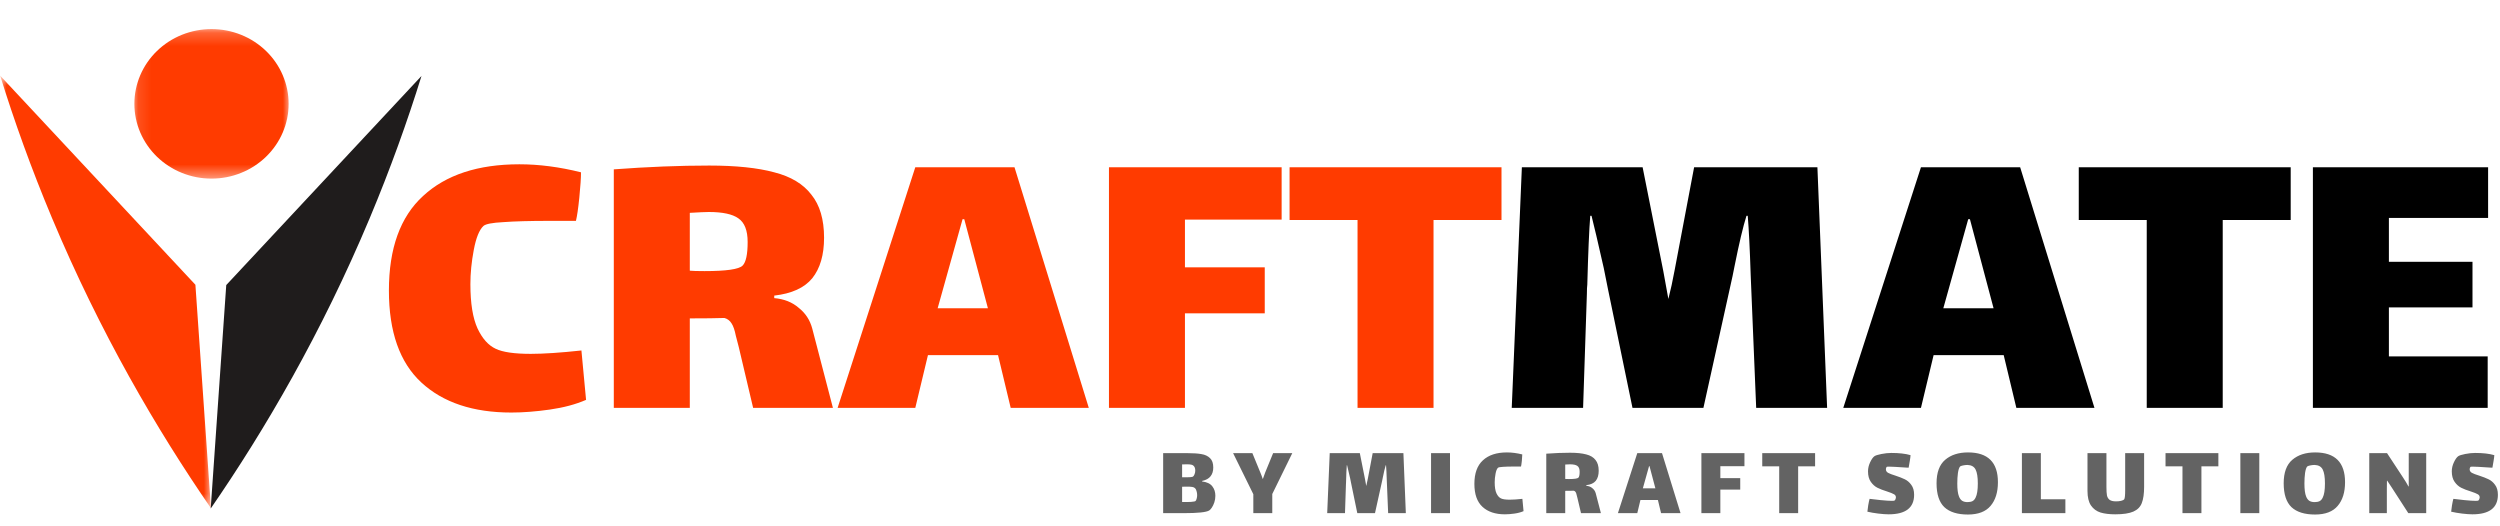
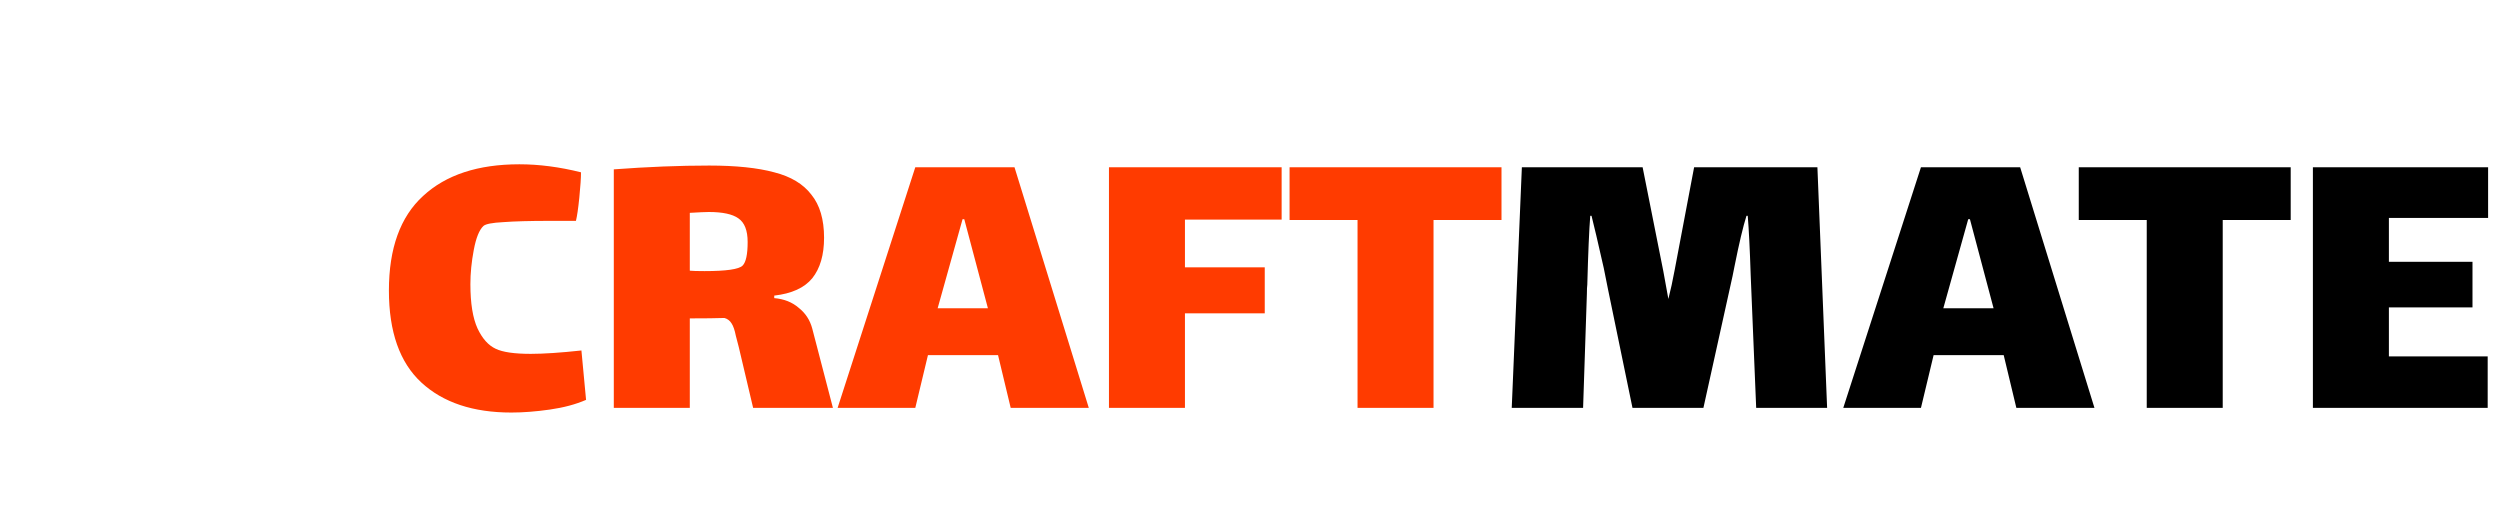
<svg xmlns="http://www.w3.org/2000/svg" width="190" height="40" viewBox="0 0 190 40" fill="none">
-   <path d="M91.36 36.592C91.723 36.635 91.981 36.757 92.136 36.96C92.291 37.157 92.368 37.397 92.368 37.68C92.368 37.856 92.341 38.024 92.288 38.184C92.235 38.339 92.171 38.472 92.096 38.584C92.021 38.691 91.957 38.76 91.904 38.792C91.691 38.931 91.04 39 89.952 39H88.4V34.44H90.28C90.707 34.44 91.051 34.464 91.312 34.512C91.579 34.555 91.795 34.656 91.96 34.816C92.125 34.971 92.208 35.208 92.208 35.528C92.208 35.805 92.139 36.029 92 36.2C91.867 36.371 91.653 36.488 91.36 36.552V36.592ZM90.72 35.408C90.667 35.355 90.603 35.323 90.528 35.312C90.459 35.296 90.347 35.288 90.192 35.288C90.037 35.288 89.92 35.291 89.84 35.296V36.272H89.92C89.947 36.272 90.059 36.272 90.256 36.272C90.453 36.272 90.584 36.259 90.648 36.232C90.696 36.211 90.739 36.155 90.776 36.064C90.819 35.973 90.84 35.875 90.84 35.768C90.84 35.608 90.8 35.488 90.72 35.408ZM90.856 38.08C90.893 38.048 90.923 37.989 90.944 37.904C90.971 37.813 90.984 37.723 90.984 37.632C90.984 37.52 90.968 37.416 90.936 37.32C90.909 37.219 90.872 37.147 90.824 37.104C90.776 37.056 90.707 37.024 90.616 37.008C90.531 36.992 90.384 36.984 90.176 36.984C90.043 36.984 89.931 36.987 89.84 36.992V38.152C90.091 38.157 90.315 38.155 90.512 38.144C90.709 38.128 90.824 38.107 90.856 38.08ZM96.693 37.544V39H95.253V37.56L93.717 34.44H95.181L95.789 35.92C95.853 36.069 95.912 36.227 95.965 36.392H95.981C96.04 36.211 96.099 36.048 96.157 35.904L96.757 34.44H98.213L96.693 37.544ZM106.843 39H105.499L105.395 36.488C105.379 35.992 105.36 35.616 105.339 35.36H105.315C105.251 35.563 105.176 35.877 105.091 36.304L105.051 36.504L104.499 39H103.155L102.691 36.752L102.611 36.352C102.499 35.856 102.421 35.525 102.379 35.36H102.355C102.333 35.627 102.315 36.061 102.299 36.664C102.293 36.701 102.291 36.76 102.291 36.84L102.219 39H100.867L101.059 34.44H103.347L103.739 36.408L103.835 36.936C103.877 36.771 103.917 36.587 103.955 36.384L104.323 34.44H106.659L106.843 39ZM108.76 34.44H110.2V39H108.76V34.44ZM115.789 38.848C115.591 38.933 115.362 38.995 115.101 39.032C114.839 39.069 114.597 39.088 114.373 39.088C113.647 39.088 113.079 38.899 112.669 38.52C112.258 38.141 112.053 37.56 112.053 36.776C112.053 35.976 112.269 35.379 112.701 34.984C113.133 34.584 113.741 34.384 114.525 34.384C114.898 34.384 115.287 34.435 115.693 34.536C115.693 34.643 115.682 34.803 115.661 35.016C115.639 35.224 115.618 35.371 115.597 35.456H115.093C114.725 35.456 114.434 35.464 114.221 35.48C114.013 35.491 113.887 35.515 113.845 35.552C113.765 35.627 113.703 35.779 113.661 36.008C113.618 36.232 113.597 36.448 113.597 36.656C113.597 37.019 113.642 37.299 113.733 37.496C113.823 37.688 113.938 37.816 114.077 37.88C114.21 37.944 114.431 37.976 114.741 37.976C114.986 37.976 115.306 37.955 115.701 37.912L115.789 38.848ZM121.669 39H120.157L119.885 37.848C119.875 37.805 119.856 37.733 119.829 37.632C119.808 37.525 119.781 37.448 119.749 37.4C119.717 37.347 119.672 37.312 119.613 37.296C119.464 37.301 119.245 37.304 118.957 37.304V39H117.517V34.48C118.163 34.432 118.765 34.408 119.325 34.408C119.832 34.408 120.243 34.451 120.557 34.536C120.872 34.616 121.107 34.757 121.261 34.96C121.421 35.157 121.501 35.429 121.501 35.776C121.501 36.101 121.427 36.357 121.277 36.544C121.128 36.725 120.888 36.835 120.557 36.872V36.92C120.744 36.936 120.899 36.997 121.021 37.104C121.149 37.205 121.235 37.336 121.277 37.496L121.669 39ZM118.957 36.4C119.005 36.405 119.099 36.408 119.237 36.408C119.648 36.408 119.888 36.373 119.957 36.304C120.021 36.24 120.053 36.091 120.053 35.856C120.053 35.637 119.995 35.488 119.877 35.408C119.765 35.328 119.579 35.288 119.317 35.288C119.259 35.288 119.139 35.293 118.957 35.304V36.4ZM126.001 38H124.673L124.433 39H122.961L124.433 34.44H126.313L127.721 39H126.241L126.001 38ZM125.329 35.424L124.857 37.112H125.809L125.361 35.424H125.329ZM129.306 34.44H132.578V35.432H130.746V36.336H132.258V37.208H130.746V39H129.306V34.44ZM136.659 39H135.219V35.44H133.931V34.44H137.947V35.44H136.659V39ZM143.329 35.672C143.329 35.784 143.385 35.872 143.497 35.936C143.615 36 143.796 36.069 144.041 36.144C144.335 36.24 144.575 36.333 144.761 36.424C144.953 36.515 145.119 36.656 145.257 36.848C145.401 37.04 145.473 37.291 145.473 37.6C145.473 38.592 144.828 39.088 143.537 39.088C143.324 39.088 143.063 39.069 142.753 39.032C142.449 38.995 142.172 38.947 141.921 38.888C141.932 38.776 141.953 38.613 141.985 38.4C142.023 38.181 142.057 38.019 142.089 37.912C142.276 37.939 142.556 37.971 142.929 38.008C143.308 38.045 143.593 38.064 143.785 38.064C143.897 38.064 143.964 38.056 143.985 38.04C144.017 38.019 144.041 37.984 144.057 37.936C144.079 37.883 144.089 37.837 144.089 37.8C144.089 37.693 144.039 37.613 143.937 37.56C143.836 37.501 143.663 37.432 143.417 37.352C143.124 37.261 142.881 37.168 142.689 37.072C142.497 36.976 142.329 36.827 142.185 36.624C142.041 36.421 141.969 36.155 141.969 35.824C141.969 35.589 142.023 35.36 142.129 35.136C142.236 34.907 142.345 34.752 142.457 34.672C142.543 34.613 142.719 34.557 142.985 34.504C143.252 34.451 143.503 34.424 143.737 34.424C144.335 34.424 144.823 34.48 145.201 34.592C145.196 34.699 145.177 34.845 145.145 35.032C145.119 35.219 145.089 35.389 145.057 35.544L144.873 35.536C144.18 35.488 143.737 35.464 143.545 35.464C143.465 35.464 143.42 35.467 143.409 35.472C143.388 35.483 143.369 35.507 143.353 35.544C143.337 35.581 143.329 35.624 143.329 35.672ZM149.562 39.104C148.767 39.104 148.17 38.917 147.77 38.544C147.375 38.165 147.178 37.56 147.178 36.728C147.178 35.912 147.396 35.317 147.834 34.944C148.271 34.571 148.85 34.384 149.57 34.384C151.084 34.384 151.842 35.139 151.842 36.648C151.842 37.411 151.655 38.011 151.282 38.448C150.914 38.885 150.34 39.104 149.562 39.104ZM149.53 38.16C149.679 38.16 149.804 38.136 149.906 38.088C150.007 38.035 150.087 37.944 150.146 37.816C150.258 37.597 150.314 37.24 150.314 36.744C150.314 36.259 150.258 35.907 150.146 35.688C150.034 35.464 149.828 35.347 149.53 35.336C149.418 35.336 149.3 35.349 149.178 35.376C149.06 35.397 148.986 35.429 148.954 35.472C148.89 35.547 148.839 35.707 148.802 35.952C148.77 36.192 148.754 36.456 148.754 36.744C148.754 37.192 148.796 37.52 148.882 37.728C148.94 37.883 149.023 37.995 149.13 38.064C149.236 38.128 149.37 38.16 149.53 38.16ZM153.665 34.44H155.105V37.944H156.969V39H153.665V34.44ZM162.953 34.44V36.992C162.953 37.52 162.894 37.933 162.777 38.232C162.665 38.525 162.452 38.741 162.137 38.88C161.822 39.019 161.364 39.088 160.761 39.088C160.318 39.088 159.945 39.043 159.641 38.952C159.337 38.856 159.094 38.677 158.913 38.416C158.737 38.155 158.649 37.787 158.649 37.312V34.44H160.089V37.008C160.089 37.291 160.102 37.507 160.129 37.656C160.161 37.8 160.23 37.912 160.337 37.992C160.444 38.067 160.606 38.104 160.825 38.104C160.958 38.104 161.084 38.091 161.201 38.064C161.318 38.037 161.398 37.997 161.441 37.944C161.489 37.88 161.513 37.648 161.513 37.248V34.44H162.953ZM167.308 39H165.868V35.44H164.58V34.44H168.596V35.44H167.308V39ZM170.267 34.44H171.707V39H170.267V34.44ZM175.944 39.104C175.15 39.104 174.552 38.917 174.152 38.544C173.758 38.165 173.56 37.56 173.56 36.728C173.56 35.912 173.779 35.317 174.216 34.944C174.654 34.571 175.232 34.384 175.952 34.384C177.467 34.384 178.224 35.139 178.224 36.648C178.224 37.411 178.038 38.011 177.664 38.448C177.296 38.885 176.723 39.104 175.944 39.104ZM175.912 38.16C176.062 38.16 176.187 38.136 176.288 38.088C176.39 38.035 176.47 37.944 176.528 37.816C176.64 37.597 176.696 37.24 176.696 36.744C176.696 36.259 176.64 35.907 176.528 35.688C176.416 35.464 176.211 35.347 175.912 35.336C175.8 35.336 175.683 35.349 175.56 35.376C175.443 35.397 175.368 35.429 175.336 35.472C175.272 35.547 175.222 35.707 175.184 35.952C175.152 36.192 175.136 36.456 175.136 36.744C175.136 37.192 175.179 37.52 175.264 37.728C175.323 37.883 175.406 37.995 175.512 38.064C175.619 38.128 175.752 38.16 175.912 38.16ZM181.4 37.16V39H180.064V34.44H181.416L182.624 36.28C182.805 36.552 182.944 36.781 183.04 36.968H183.064V36.2V34.44H184.392V39H183.032L181.792 37.08L181.432 36.536H181.408L181.4 37.16ZM187.696 35.672C187.696 35.784 187.752 35.872 187.864 35.936C187.982 36 188.163 36.069 188.408 36.144C188.702 36.24 188.942 36.333 189.128 36.424C189.32 36.515 189.486 36.656 189.624 36.848C189.768 37.04 189.84 37.291 189.84 37.6C189.84 38.592 189.195 39.088 187.904 39.088C187.691 39.088 187.43 39.069 187.12 39.032C186.816 38.995 186.539 38.947 186.288 38.888C186.299 38.776 186.32 38.613 186.352 38.4C186.39 38.181 186.424 38.019 186.456 37.912C186.643 37.939 186.923 37.971 187.296 38.008C187.675 38.045 187.96 38.064 188.152 38.064C188.264 38.064 188.331 38.056 188.352 38.04C188.384 38.019 188.408 37.984 188.424 37.936C188.446 37.883 188.456 37.837 188.456 37.8C188.456 37.693 188.406 37.613 188.304 37.56C188.203 37.501 188.03 37.432 187.784 37.352C187.491 37.261 187.248 37.168 187.056 37.072C186.864 36.976 186.696 36.827 186.552 36.624C186.408 36.421 186.336 36.155 186.336 35.824C186.336 35.589 186.39 35.36 186.496 35.136C186.603 34.907 186.712 34.752 186.824 34.672C186.91 34.613 187.086 34.557 187.352 34.504C187.619 34.451 187.87 34.424 188.104 34.424C188.702 34.424 189.19 34.48 189.568 34.592C189.563 34.699 189.544 34.845 189.512 35.032C189.486 35.219 189.456 35.389 189.424 35.544L189.24 35.536C188.547 35.488 188.104 35.464 187.912 35.464C187.832 35.464 187.787 35.467 187.776 35.472C187.755 35.483 187.736 35.507 187.72 35.544C187.704 35.581 187.696 35.624 187.696 35.672Z" fill="black" fill-opacity="0.61" />
  <mask id="mask0_864_2073" style="mask-type:luminance" maskUnits="userSpaceOnUse" x="0" y="5" width="17" height="34">
-     <path d="M0 5.644H16.071V38.663H0V5.644Z" fill="white" />
-   </mask>
+     </mask>
  <g mask="url(#mask0_864_2073)">
-     <path d="M0.011 5.748C1.076 9.175 2.369 12.793 3.945 16.551C7.61 25.29 11.907 32.641 16.032 38.625L14.851 21.642L0.011 5.748Z" fill="#FF3B00" />
-   </g>
-   <path d="M32.035 5.771C30.97 9.198 29.676 12.816 28.101 16.574C24.436 25.313 20.139 32.664 16.014 38.648L17.195 21.665L32.035 5.771Z" fill="#1F1C1C" />
+     </g>
  <mask id="mask1_864_2073" style="mask-type:luminance" maskUnits="userSpaceOnUse" x="10" y="2" width="13" height="12">
    <path d="M10.11 2.209H22.031V13.575H10.11V2.209Z" fill="white" />
  </mask>
  <g mask="url(#mask1_864_2073)">
-     <path d="M21.936 7.892C21.936 8.078 21.927 8.264 21.908 8.449C21.889 8.634 21.861 8.818 21.824 9.001C21.786 9.183 21.74 9.364 21.684 9.542C21.628 9.72 21.563 9.895 21.49 10.067C21.417 10.239 21.335 10.407 21.244 10.571C21.154 10.735 21.055 10.894 20.948 11.049C20.842 11.204 20.727 11.353 20.606 11.497C20.484 11.641 20.355 11.779 20.219 11.911C20.084 12.042 19.942 12.167 19.793 12.285C19.645 12.403 19.491 12.514 19.331 12.617C19.172 12.72 19.007 12.816 18.838 12.904C18.668 12.992 18.495 13.071 18.317 13.142C18.14 13.213 17.959 13.276 17.776 13.33C17.592 13.384 17.406 13.43 17.218 13.466C17.029 13.502 16.84 13.529 16.649 13.548C16.458 13.566 16.266 13.575 16.074 13.575C15.882 13.575 15.691 13.566 15.499 13.548C15.309 13.529 15.119 13.502 14.931 13.466C14.742 13.43 14.556 13.384 14.372 13.33C14.189 13.276 14.008 13.213 13.831 13.142C13.654 13.071 13.48 12.992 13.311 12.904C13.141 12.816 12.977 12.72 12.817 12.617C12.658 12.514 12.504 12.403 12.355 12.285C12.207 12.167 12.065 12.042 11.929 11.911C11.793 11.779 11.664 11.641 11.543 11.497C11.421 11.353 11.306 11.204 11.2 11.049C11.093 10.894 10.995 10.735 10.904 10.571C10.814 10.407 10.732 10.239 10.658 10.067C10.585 9.895 10.52 9.72 10.464 9.542C10.409 9.364 10.362 9.183 10.325 9.001C10.287 8.818 10.259 8.634 10.24 8.449C10.221 8.264 10.212 8.078 10.212 7.892C10.212 7.706 10.221 7.52 10.24 7.335C10.259 7.15 10.287 6.966 10.325 6.783C10.362 6.601 10.409 6.421 10.464 6.243C10.52 6.065 10.585 5.889 10.658 5.718C10.732 5.546 10.814 5.377 10.904 5.213C10.995 5.049 11.093 4.89 11.2 4.735C11.306 4.58 11.421 4.431 11.543 4.287C11.664 4.144 11.793 4.005 11.929 3.874C12.065 3.743 12.207 3.617 12.355 3.5C12.504 3.381 12.658 3.271 12.817 3.167C12.977 3.064 13.141 2.968 13.311 2.88C13.48 2.793 13.654 2.713 13.831 2.642C14.008 2.571 14.189 2.508 14.372 2.454C14.556 2.4 14.742 2.355 14.931 2.319C15.119 2.283 15.309 2.255 15.499 2.237C15.691 2.219 15.882 2.209 16.074 2.209C16.266 2.209 16.458 2.219 16.649 2.237C16.84 2.255 17.029 2.283 17.218 2.319C17.406 2.355 17.592 2.4 17.776 2.454C17.959 2.508 18.14 2.571 18.317 2.642C18.495 2.713 18.668 2.793 18.838 2.88C19.007 2.968 19.172 3.064 19.331 3.167C19.491 3.271 19.645 3.381 19.793 3.5C19.942 3.617 20.084 3.743 20.219 3.874C20.355 4.005 20.484 4.144 20.606 4.287C20.727 4.431 20.842 4.58 20.948 4.735C21.055 4.89 21.154 5.049 21.244 5.213C21.335 5.377 21.417 5.546 21.49 5.718C21.563 5.889 21.628 6.065 21.684 6.243C21.74 6.421 21.786 6.601 21.824 6.783C21.861 6.966 21.889 7.15 21.908 7.335C21.927 7.52 21.936 7.706 21.936 7.892Z" fill="#FF3B00" />
-   </g>
+     </g>
  <path d="M44.541 30.39C43.75 30.733 42.83 30.979 41.782 31.128C40.734 31.278 39.761 31.353 38.862 31.353C35.953 31.353 33.675 30.594 32.028 29.075C30.381 27.556 29.557 25.224 29.557 22.08C29.557 18.871 30.423 16.475 32.156 14.893C33.889 13.288 36.327 12.486 39.472 12.486C40.969 12.486 42.531 12.689 44.156 13.096C44.156 13.524 44.114 14.165 44.028 15.021C43.943 15.855 43.857 16.443 43.771 16.786H41.75C40.274 16.786 39.108 16.818 38.252 16.882C37.418 16.925 36.916 17.021 36.744 17.171C36.423 17.47 36.178 18.08 36.006 19C35.835 19.898 35.75 20.764 35.75 21.599C35.75 23.053 35.931 24.176 36.295 24.968C36.659 25.738 37.119 26.251 37.675 26.508C38.21 26.765 39.097 26.893 40.338 26.893C41.322 26.893 42.605 26.807 44.188 26.636L44.541 30.39ZM63.302 31H57.238L56.147 26.38C56.104 26.208 56.029 25.92 55.922 25.513C55.837 25.085 55.73 24.775 55.602 24.583C55.473 24.369 55.291 24.23 55.056 24.166C54.457 24.187 53.58 24.198 52.425 24.198V31H46.649V12.871C49.238 12.678 51.655 12.582 53.901 12.582C55.933 12.582 57.58 12.753 58.842 13.096C60.104 13.416 61.046 13.983 61.666 14.796C62.308 15.588 62.629 16.679 62.629 18.069C62.629 19.374 62.329 20.401 61.73 21.149C61.131 21.877 60.169 22.315 58.842 22.465V22.657C59.591 22.722 60.211 22.968 60.703 23.395C61.217 23.802 61.559 24.326 61.73 24.968L63.302 31ZM52.425 20.572C52.617 20.593 52.992 20.604 53.548 20.604C55.195 20.604 56.158 20.465 56.436 20.187C56.693 19.93 56.821 19.331 56.821 18.39C56.821 17.513 56.586 16.914 56.115 16.593C55.666 16.272 54.917 16.112 53.869 16.112C53.633 16.112 53.152 16.133 52.425 16.176V20.572ZM75.851 26.989H70.524L69.562 31H63.658L69.562 12.711H77.102L82.749 31H76.813L75.851 26.989ZM73.155 16.657L71.262 23.427H75.081L73.284 16.657H73.155ZM84.281 12.711H97.404V16.689H90.056V20.315H96.121V23.813H90.056V31H84.281V12.711ZM108.948 31H103.173V16.721H98.007V12.711H114.114V16.721H108.948V31Z" fill="#FF3B00" />
  <path d="M138.861 31H133.47L133.053 20.925C132.989 18.935 132.914 17.427 132.828 16.401H132.732C132.475 17.213 132.176 18.476 131.834 20.187L131.673 20.989L129.459 31H124.069L122.208 21.984L121.887 20.379C121.438 18.39 121.127 17.064 120.956 16.401H120.86C120.774 17.47 120.7 19.213 120.635 21.631C120.614 21.78 120.603 22.016 120.603 22.337L120.315 31H114.892L115.662 12.711H124.839L126.411 20.604L126.796 22.722C126.967 22.058 127.128 21.32 127.277 20.508L128.753 12.711H138.123L138.861 31ZM152.281 26.989H146.954L145.992 31H140.088L145.992 12.711H153.532L159.179 31H153.243L152.281 26.989ZM149.585 16.657L147.692 23.427H151.511L149.714 16.657H149.585ZM168.927 31H163.152V16.721H157.986V12.711H174.093V16.721H168.927V31ZM175.78 12.711H189.096V16.561H181.556V19.898H187.909V23.363H181.556V27.085H189.064V31H175.78V12.711Z" fill="black" />
</svg>